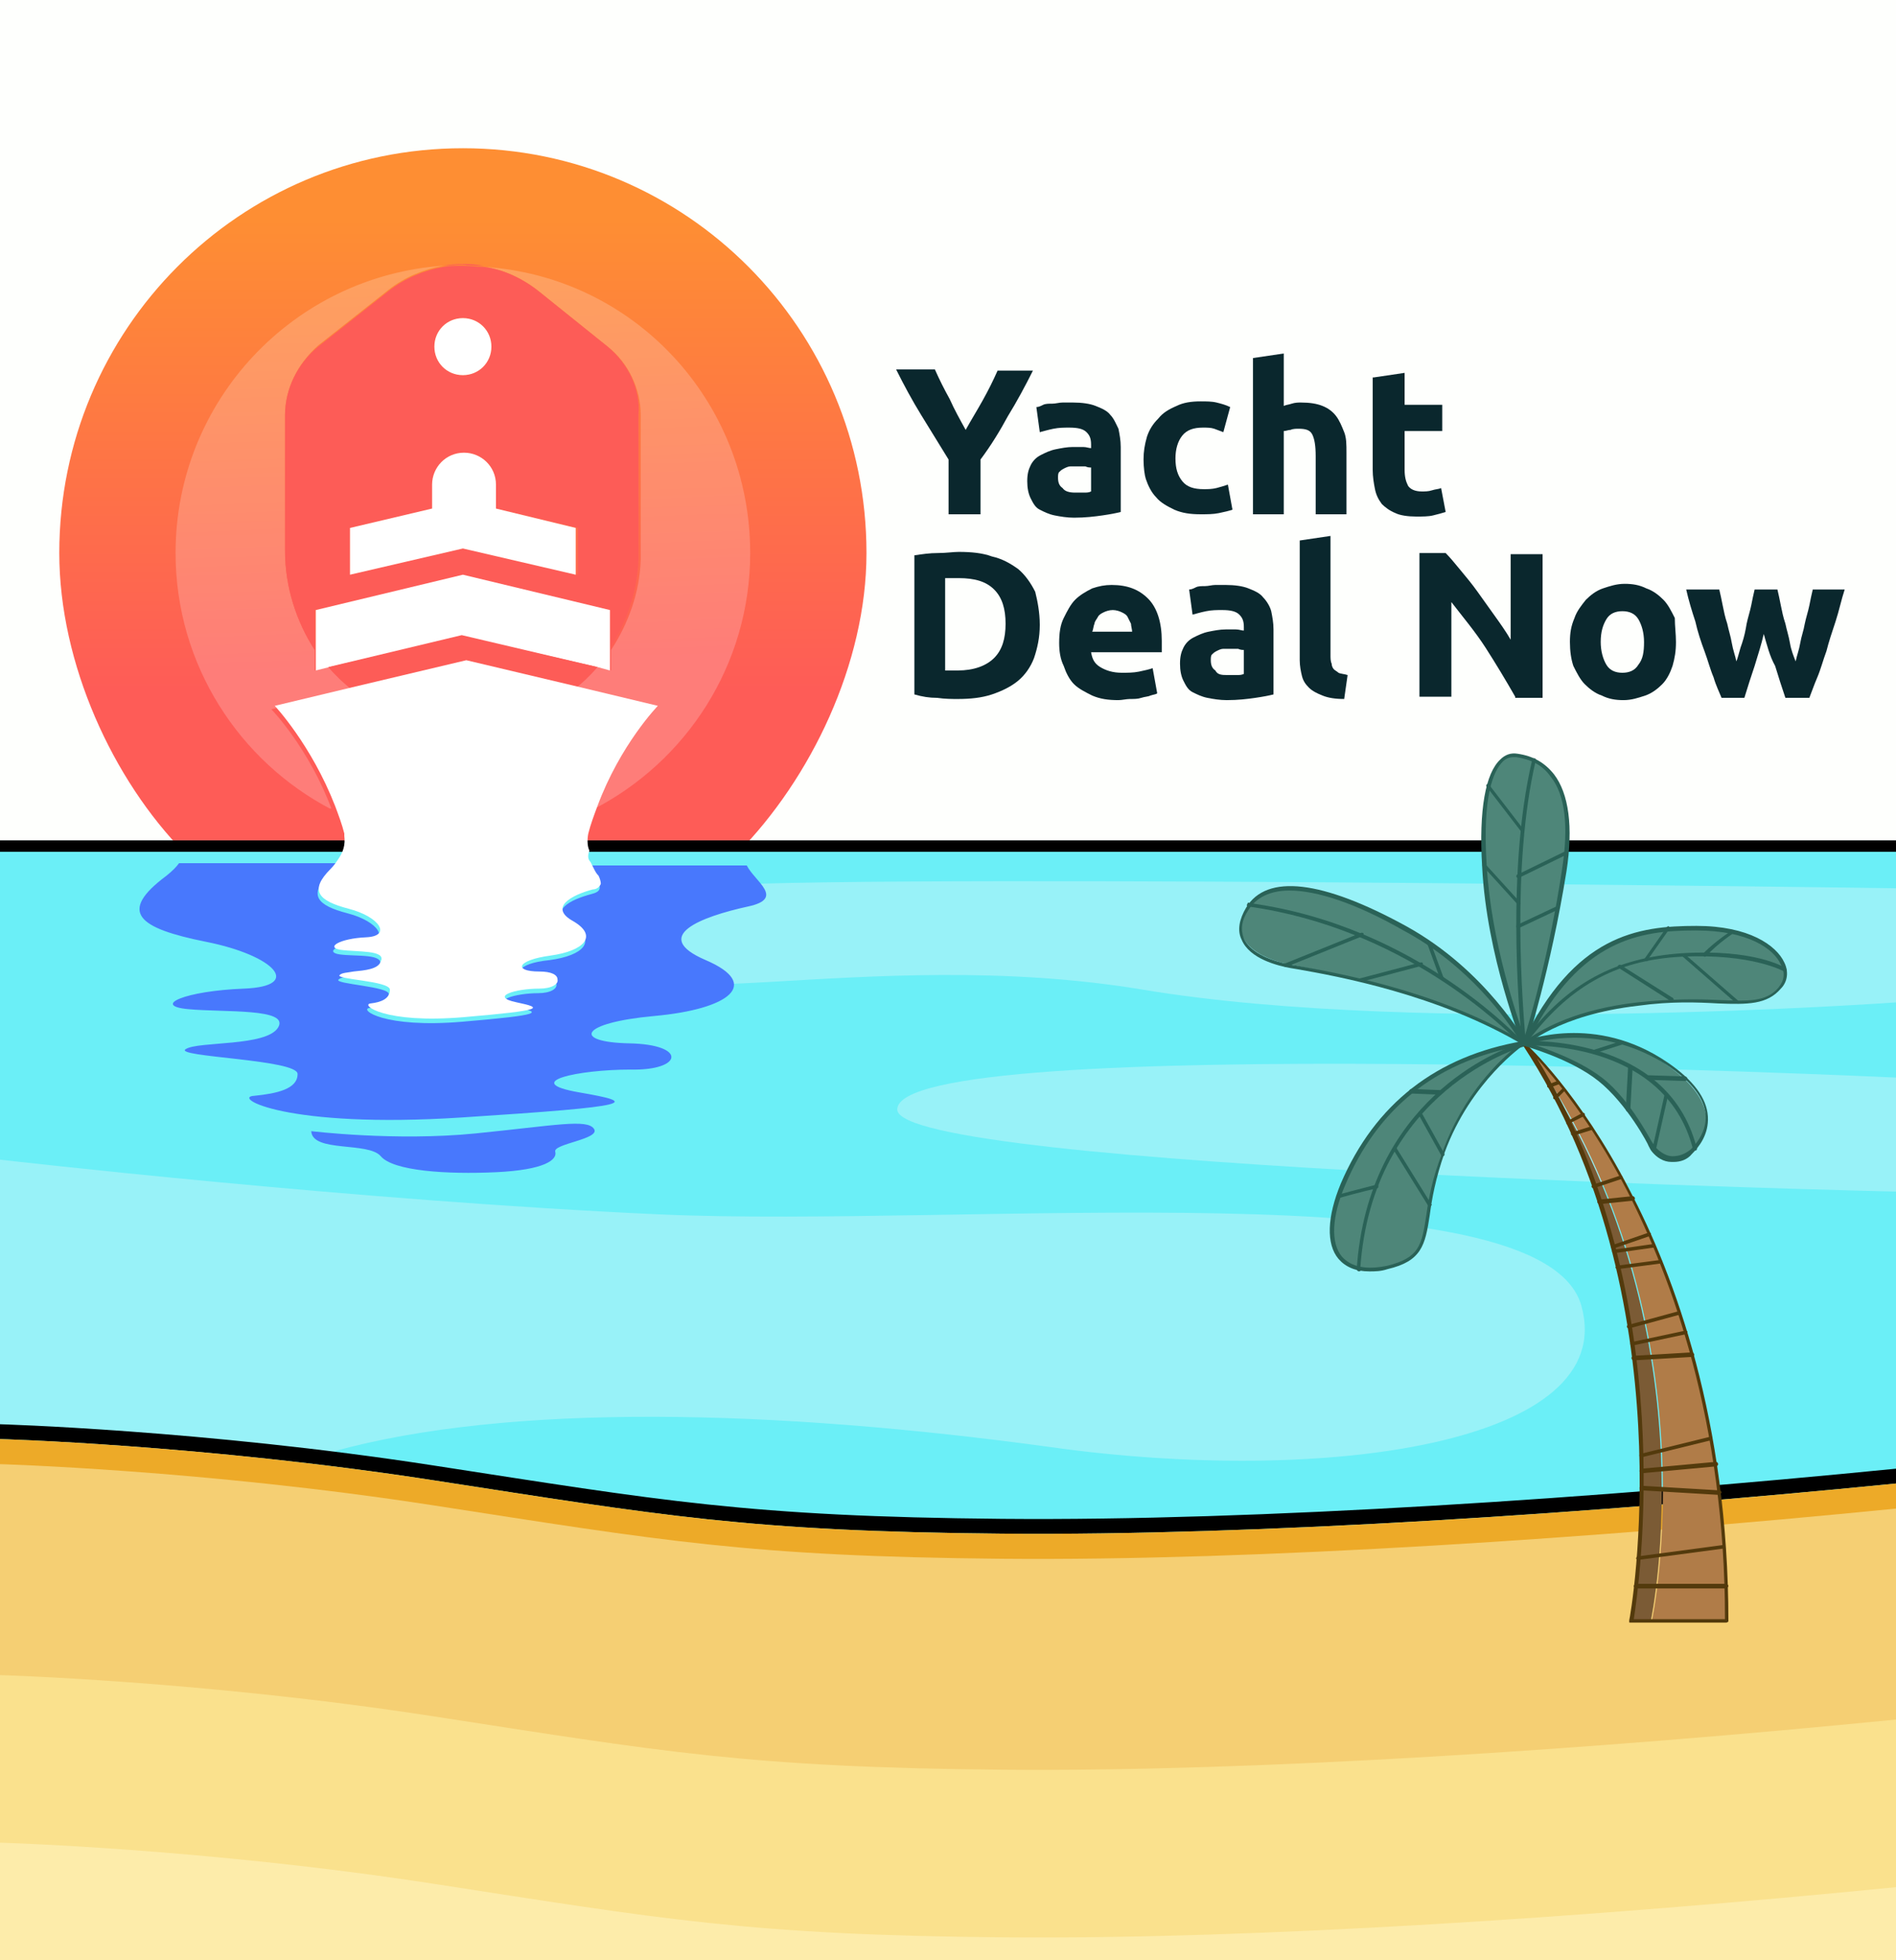
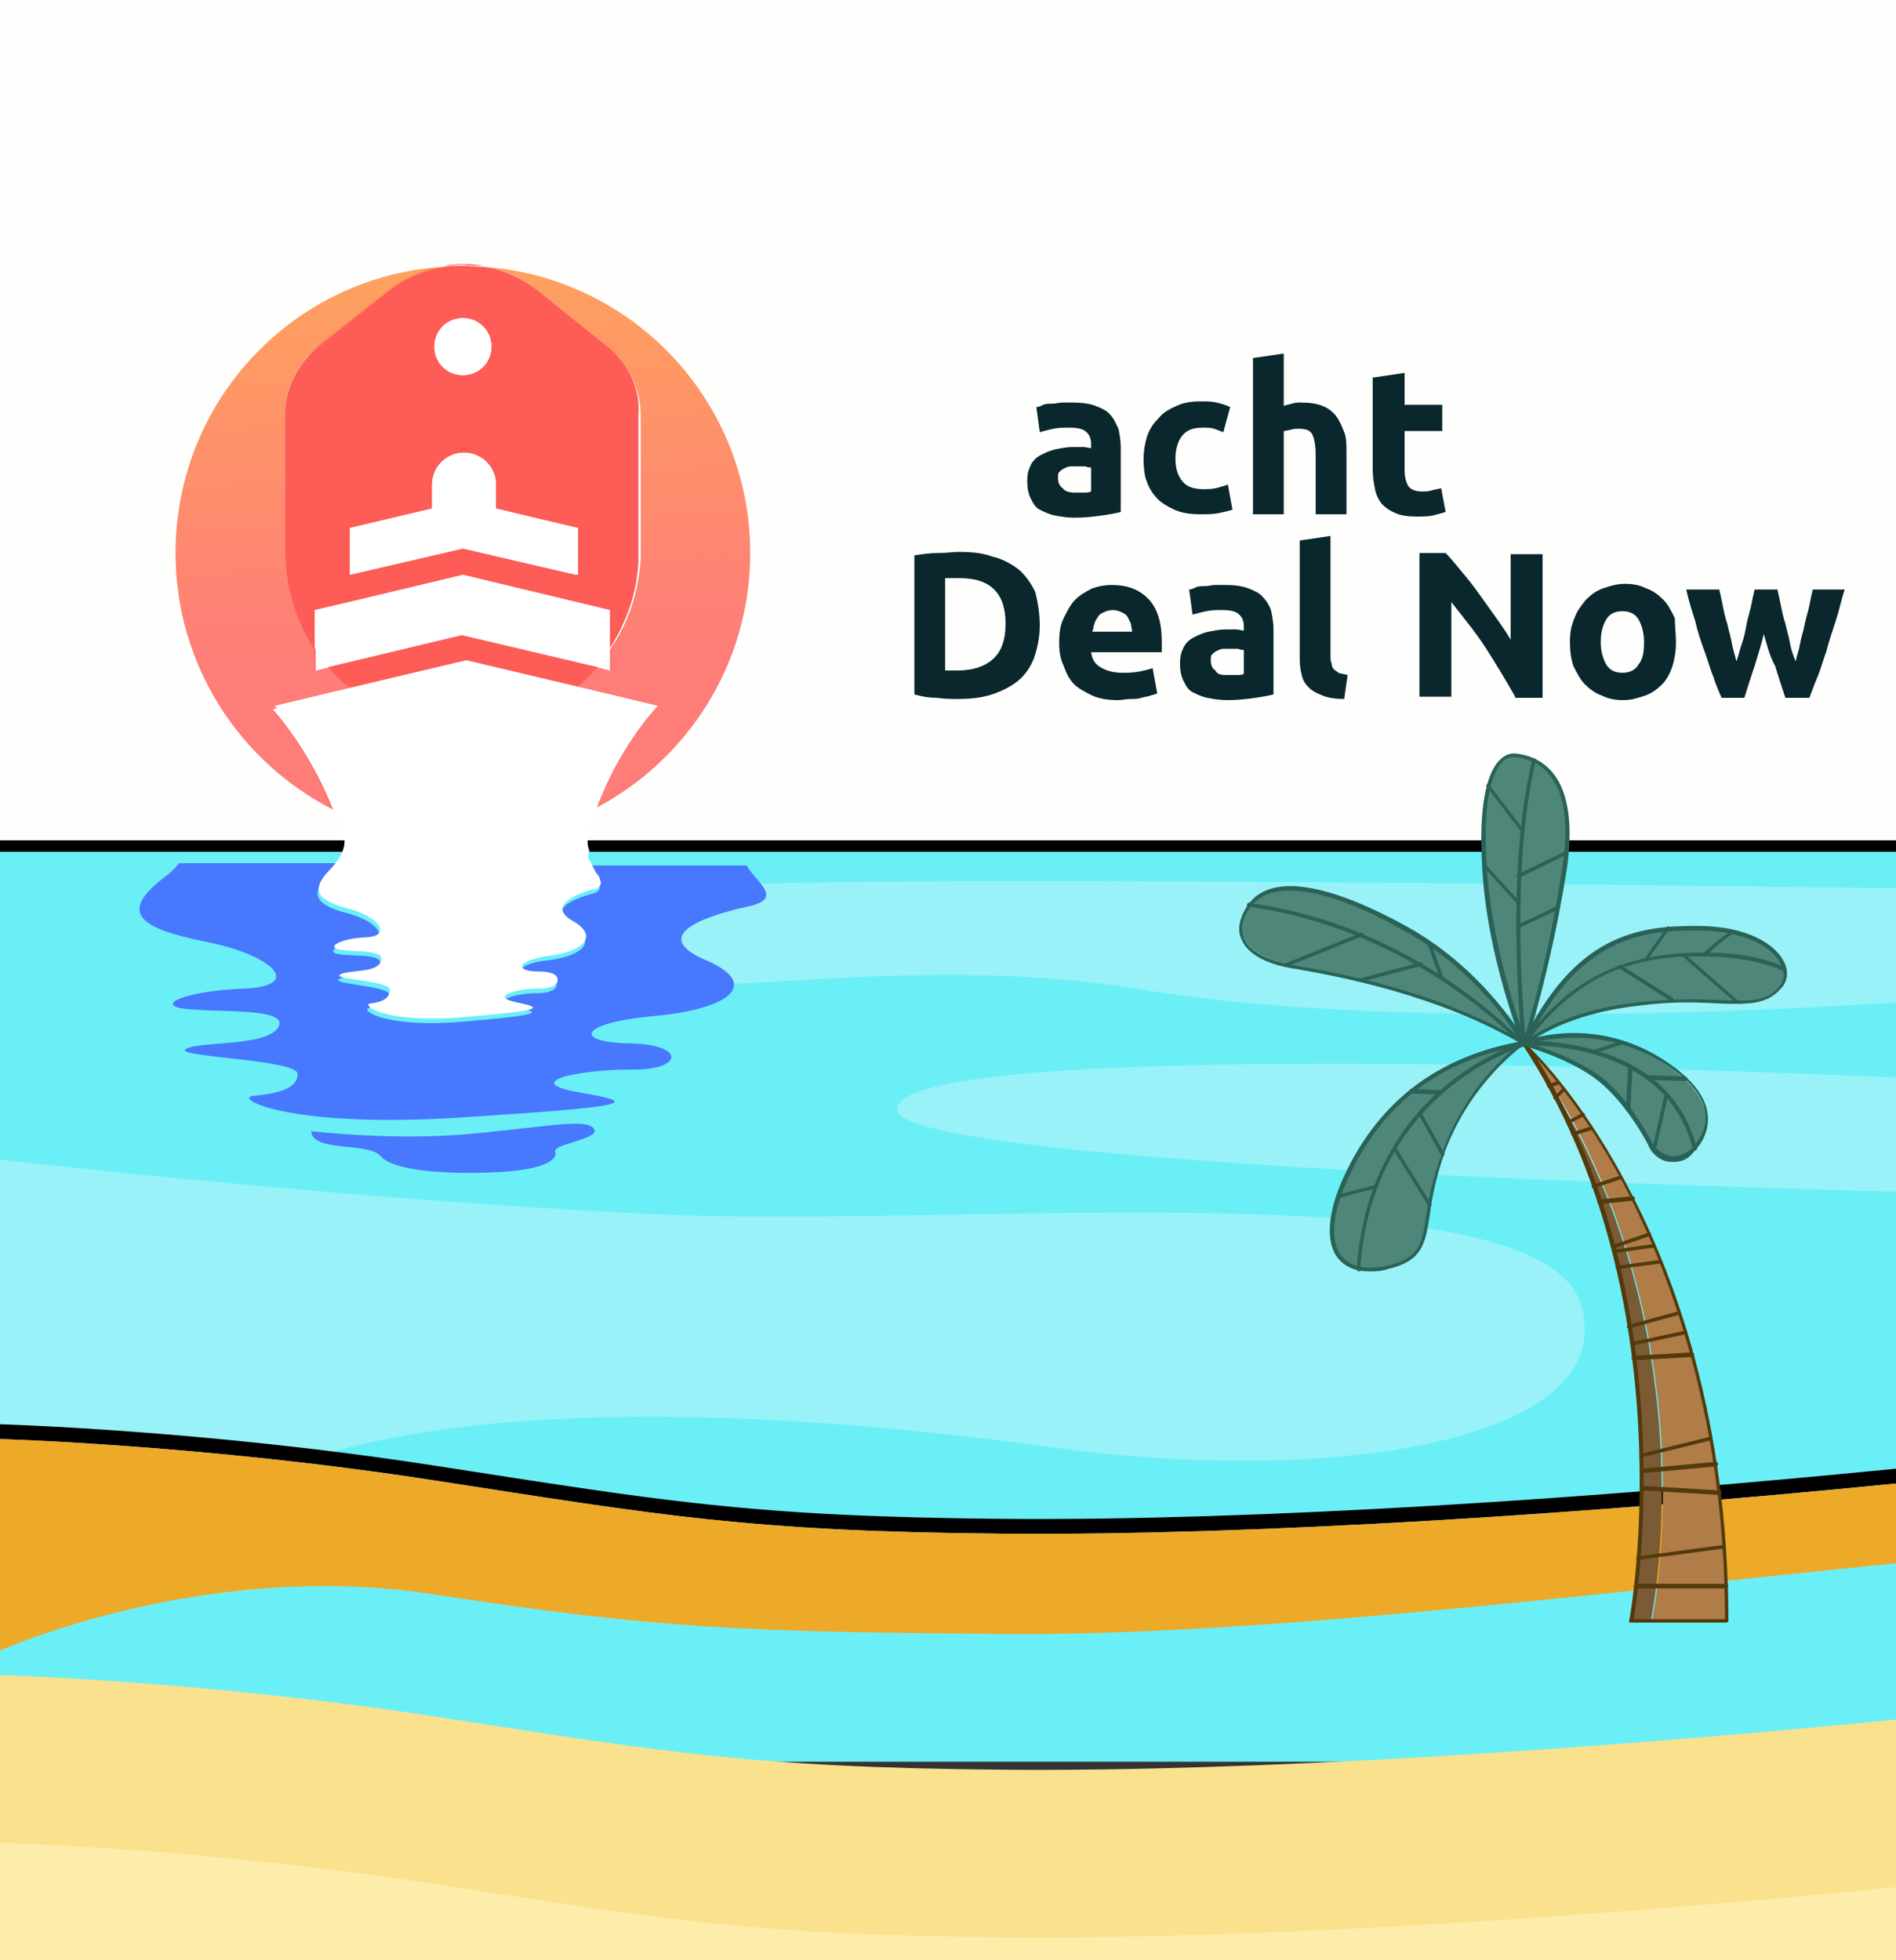
<svg xmlns="http://www.w3.org/2000/svg" xmlns:xlink="http://www.w3.org/1999/xlink" id="Capa_1" x="0px" y="0px" viewBox="0 0 166.3 171.9" style="enable-background:new 0 0 166.3 171.9;" xml:space="preserve">
  <rect x="0" y="0" width="166.3" height="171.9" fill="#333333" stroke="none" />
  <style type="text/css">
	.st0{fill:#FEFFFD;}
	.st1{fill:url(#SVGID_1_);}
	.st2{fill:#6BEFF7;}
	.st3{fill:#98F2F8;}
	.st4{fill:#EDAA28;}
	.st5{fill:#F5CF73;}
	.st6{fill:#FAE18D;}
	.st7{fill:#FDECAA;}
	.st8{fill:#4878FD;}
	.st9{clip-path:url(#SVGID_3_);fill:url(#SVGID_4_);}
	.st10{opacity:0.2;}
	.st11{clip-path:url(#SVGID_6_);fill:#FFFFFF;}
	.st12{clip-path:url(#SVGID_8_);fill:url(#SVGID_9_);}
	.st13{clip-path:url(#SVGID_11_);fill:#FFFFFF;}
	.st14{fill:#FD5C57;}
	.st15{fill:#FFFFFF;}
	.st16{fill:#0A272D;}
	.st17{fill:#B07C48;}
	.st18{fill:#7B5B35;}
	.st19{fill:#2A6257;}
	.st20{fill:#533A0C;}
	.st21{fill:#4E8679;}
</style>
  <rect class="st0" width="166.3" height="73.7" />
  <linearGradient id="SVGID_1_" gradientUnits="userSpaceOnUse" x1="40.609" y1="19.234" x2="40.609" y2="60.536">
    <stop offset="0" style="stop-color:#FE8E33" />
    <stop offset="1" style="stop-color:#FE5C57" />
  </linearGradient>
-   <path class="st1" d="M40.6,13C21,13,5.2,28.9,5.2,48.5c0,9.7,4.7,19.9,11,26.3h5.2h9.5h18.8h8.1h6.9C71.1,68.3,76,58.2,76,48.5  C76,28.9,60.2,13,40.6,13z" />
  <rect y="73.7" class="st2" width="166.3" height="80.8" />
  <path class="st3" d="M0,101.7c0,0,31.1,3.6,57.9,4.8c26.8,1.2,77.4-4.1,80.8,8c3.4,12.1-22.5,15.8-46.6,12.4  c-24.1-3.3-47.4-3.9-62.9,0.4C13.7,131.7,0,124.9,0,124.9V101.7z" />
  <g>
    <path d="M166.3,128.8v1.3c-26.2,2.6-56.1,4.6-78.4,4.4c-22.3-0.2-29.9-1.6-50-4.7c-20.1-3.1-38-3.6-38-3.6v-1.3   c0,0,17.9,0.5,38,3.6c20.1,3.1,27.7,4.5,50,4.7C110.3,133.4,140.1,131.4,166.3,128.8" />
    <path class="st4" d="M166.3,130.1v7c-26.2,2.6-56.1,6.4-78.4,6.2c-22.3-0.2-29.9-0.4-50-3.5c-20.1-3.1-38,5-38,5v-18.6   c0,0,17.9,0.5,38,3.6c20.1,3.1,27.7,4.5,50,4.7C110.3,134.7,140.1,132.7,166.3,130.1" />
    <g>
-       <path class="st5" d="M166.3,171.9v-39.6c-26.2,2.6-56.1,4.6-78.4,4.4c-22.3-0.2-29.9-1.6-50-4.7c-20.1-3.1-38-3.6-38-3.6v43.5    H166.3z" />
-     </g>
+       </g>
    <path class="st6" d="M166.3,171.9v-21.1c-26.2,2.6-56.1,4.6-78.4,4.4c-22.3-0.2-29.9-1.6-50-4.7c-20.1-3.1-38-3.6-38-3.6v25.1   H166.3z" />
    <path class="st7" d="M166.3,165.5v6.4H0v-10.3c0,0,17.9,0.5,38,3.6c20.1,3.1,27.7,4.5,50,4.7C110.3,170.1,140.1,168.1,166.3,165.5" />
  </g>
  <path class="st3" d="M78.7,97.3c0,5.2,87.6,7.2,87.6,7.2v-10C166.3,94.5,78.7,90.4,78.7,97.3" />
  <path class="st3" d="M54.1,83.1c-1.3,7.2,21.7-0.4,46.2,3.7c24.5,4.1,66.1,1.1,66.1,1.1v-10c0,0-99.5-1.4-106.3,0  S54.1,83.1,54.1,83.1" />
  <path class="st8" d="M65.6,79.5c-4.1,0.9-8.6,2.6-3.7,4.7c4.9,2.1,2.1,4.3-4.5,4.9c-6.6,0.6-7.2,2.3-2.2,2.4  c5.1,0.1,4.7,2.4,0.1,2.3c-4.6,0-9.7,1.1-4.5,2c5.2,0.9,5.2,1.2-10.3,2.2c-15.5,1-20.2-1.8-18.2-1.9c2-0.2,3.8-0.6,3.8-1.9  c0.1-1.3-11-1.5-9.8-2.2c1.1-0.7,7.1-0.2,8.1-1.9c1-1.7-4.7-1.3-7.9-1.6c-3.2-0.3-0.3-1.6,4.9-1.8c5.2-0.2,2.7-2.9-3.3-4.1  c-6-1.2-7.8-2.6-3.5-5.8c0.5-0.4,0.9-0.8,1.1-1.1h14c-0.1,0.3-0.5,0.6-0.8,0.9c-1.9,1.9-1.1,2.8,1.6,3.5c2.7,0.7,3.8,2.4,1.5,2.5  c-2.3,0.1-3.6,0.9-2.2,1.1c1.4,0.2,4-0.1,3.5,1c-0.3,0.7-1.5,0.8-2.4,0.9c-0.6,0.1-1,0.1-1.2,0.3c-0.5,0.4,4.5,0.6,4.4,1.3  c0,0.8-0.8,1.1-1.7,1.2s1.2,1.8,8.2,1.2c7-0.6,7-0.8,4.6-1.3c-2.4-0.5,0-1.2,2-1.2c1.1,0,1.7-0.4,1.6-0.8c-0.1-0.3-0.6-0.6-1.6-0.7  c-2.3,0-2-1.1,1-1.4c3-0.4,4.2-1.7,2-3c-2.2-1.3-0.2-2.3,1.7-2.8c1.6-0.4,0-1.4-0.2-2.5h13.8C66.2,77.3,68.9,78.8,65.6,79.5" />
  <path class="st8" d="M41.7,99.4c-7,0.7-14.4-0.2-14.4-0.2c0.1,1.9,5,0.9,6.1,2.2c1.1,1.3,5.8,1.6,10.1,1.4c4.3-0.2,5.4-1.1,5.2-1.8  c-0.2-0.7,4-1.1,3.4-2C51.5,98.1,48.7,98.7,41.7,99.4" />
  <g>
    <defs>
      <path id="SVGID_2_" d="M47.2,25.5l6.1,4.9c1.8,1.5,2.9,3.7,2.9,6v12.7l0,0C56,52,55.1,54.7,53.5,57v1.8l-1.2-0.3    c-0.6,0.7-1.3,1.4-2,2l7,1.7c0,0-3.3,3.4-5.3,8.8c8.2-4.2,13.8-12.7,13.8-22.5c0-13.3-10.3-24.2-23.4-25.1    C44.1,23.6,45.7,24.3,47.2,25.5" />
    </defs>
    <clipPath id="SVGID_3_">
      <use xlink:href="#SVGID_2_" style="overflow:visible;" />
    </clipPath>
    <linearGradient id="SVGID_4_" gradientUnits="userSpaceOnUse" x1="0" y1="216.875" x2="1" y2="216.875" gradientTransform="matrix(1.28 38.415 38.415 -1.28 -8278.172 297.3)">
      <stop offset="0" style="stop-color:#FE8E33" />
      <stop offset="1" style="stop-color:#FE5C57" />
    </linearGradient>
    <polygon class="st9" points="65.8,22.5 67.4,70.9 42.4,71.7 40.8,23.4  " />
  </g>
  <g class="st10">
    <g>
      <defs>
        <rect id="SVGID_5_" x="42.4" y="23.3" width="23.4" height="47.6" />
      </defs>
      <clipPath id="SVGID_6_">
        <use xlink:href="#SVGID_5_" style="overflow:visible;" />
      </clipPath>
      <path class="st11" d="M65.8,48.5c0,9.8-5.6,18.3-13.8,22.5c2.1-5.4,5.3-8.8,5.3-8.8l-7-1.7c0.7-0.6,1.4-1.2,2.1-2l1.2,0.3V57    c1.5-2.3,2.5-5,2.6-7.9l0,0V36.4c0-2.3-1.1-4.6-2.9-6l-6.1-4.9c-1.4-1.1-3.1-1.9-4.8-2.1C55.5,24.2,65.8,35.1,65.8,48.5" />
    </g>
  </g>
  <g>
    <defs>
      <path id="SVGID_7_" d="M15.4,48.5c0,9.8,5.6,18.3,13.8,22.5c-2.1-5.4-5.3-8.8-5.3-8.8l7.1-1.7c-0.7-0.6-1.4-1.2-2.1-2l-1.2,0.3V57    C26,54.5,25,51.5,25,48.3V36.4c0-2.3,1.1-4.6,2.9-6l6.2-4.9c1.4-1.1,3.1-1.8,4.8-2.1C25.8,24.2,15.4,35.1,15.4,48.5" />
    </defs>
    <clipPath id="SVGID_8_">
      <use xlink:href="#SVGID_7_" style="overflow:visible;" />
    </clipPath>
    <linearGradient id="SVGID_9_" gradientUnits="userSpaceOnUse" x1="0" y1="216.876" x2="1" y2="216.876" gradientTransform="matrix(1.28 38.415 38.415 -1.28 -8305.095 298.197)">
      <stop offset="0" style="stop-color:#FE8E33" />
      <stop offset="1" style="stop-color:#FE5C57" />
    </linearGradient>
    <polygon class="st12" points="38.9,22.5 40.5,70.9 15.4,71.7 13.8,23.4  " />
  </g>
  <g class="st10">
    <g>
      <defs>
        <rect id="SVGID_10_" x="15.4" y="23.3" width="23.5" height="47.6" />
      </defs>
      <clipPath id="SVGID_11_">
        <use xlink:href="#SVGID_10_" style="overflow:visible;" />
      </clipPath>
      <path class="st13" d="M25,36.4v11.9c0,3.2,1,6.2,2.6,8.7v1.8l1.2-0.3c0.6,0.7,1.3,1.4,2.1,2l-7.1,1.7c0,0,3.3,3.4,5.3,8.8    C21,66.8,15.4,58.3,15.4,48.5c0-13.4,10.4-24.3,23.5-25.2c-1.7,0.3-3.4,1-4.8,2.1l-6.2,4.9C26.1,31.9,25,34.1,25,36.4" />
    </g>
  </g>
  <path class="st14" d="M42.4,23.3c-1.2-0.2-2.3-0.2-3.5,0c0.6,0,1.1-0.1,1.7-0.1C41.2,23.3,41.8,23.3,42.4,23.3" />
  <path class="st14" d="M53.3,30.4l-6.1-4.9c-1.4-1.1-3.1-1.9-4.8-2.1c-0.6,0-1.2-0.1-1.8-0.1c-0.6,0-1.1,0-1.7,0.1  c-1.7,0.3-3.4,1-4.8,2.1l-6.2,4.9c-1.8,1.5-2.9,3.7-2.9,6v11.9c0,3.2,1,6.2,2.6,8.7v-3.5l12.9-3l12.9,3V57c1.5-2.3,2.5-5,2.6-7.9  l0,0V36.4C56.2,34.1,55.1,31.9,53.3,30.4 M40.6,27.9c1.4,0,2.5,1.1,2.5,2.5c0,1.4-1.1,2.5-2.5,2.5c-1.4,0-2.5-1.1-2.5-2.5  C38.1,29,39.2,27.9,40.6,27.9 M50.5,50.4l-9.9-2.3l-9.9,2.3v-4.1l7.2-1.7v-2.1c0-1.5,1.2-2.8,2.8-2.8c1.5,0,2.8,1.2,2.8,2.8v2.1  l7.2,1.7V50.4z" />
  <path class="st15" d="M43.1,30.4c0,1.4-1.1,2.5-2.5,2.5c-1.4,0-2.5-1.1-2.5-2.5c0-1.4,1.1-2.5,2.5-2.5C42,27.9,43.1,29,43.1,30.4" />
  <path class="st15" d="M50.5,46.3v4.1l-9.9-2.3l-9.9,2.3v-4.1l7.2-1.7v-2.1c0-1.5,1.2-2.8,2.8-2.8c1.5,0,2.8,1.2,2.8,2.8v2.1  L50.5,46.3z" />
  <polygon class="st15" points="53.5,53.5 53.5,58.8 52.4,58.5 40.6,55.8 28.9,58.5 27.7,58.8 27.7,53.5 40.6,50.4 " />
  <path class="st14" d="M52.4,58.5c-0.6,0.7-1.3,1.4-2.1,2l-9.7-2.3l-9.7,2.3c-0.7-0.6-1.4-1.2-2.1-2l11.7-2.8L52.4,58.5z" />
  <rect y="73.7" width="166.3" height="1" />
  <path class="st15" d="M51.8,75.6C51.8,75.6,51.8,75.6,51.8,75.6c0.1,0.2,0.2,0.4,0.3,0.6c0.1,0.2,0.2,0.4,0.4,0.6  c0.1,0.2,0.2,0.5,0.2,0.7c-0.1,0.3-0.4,0.5-0.7,0.5c-1.9,0.5-3.9,1.6-1.7,2.8c2.2,1.3,0.9,2.6-2,3c-3,0.4-3.3,1.4-1,1.4  c1.1,0,1.6,0.3,1.6,0.7c0.1,0.4-0.5,0.8-1.6,0.8c-2.1,0-4.4,0.7-2,1.2c2.4,0.5,2.4,0.7-4.6,1.3c-7,0.6-9.1-1.1-8.2-1.2  c0.9-0.1,1.7-0.4,1.7-1.2c0-0.8-4.9-0.9-4.4-1.3c0.2-0.2,0.7-0.2,1.2-0.3c1-0.1,2.2-0.2,2.4-0.9c0.5-1-2.1-0.8-3.5-1  c-1.4-0.2-0.1-1,2.2-1.1c2.3-0.1,1.2-1.8-1.5-2.5c-2.7-0.7-3.5-1.6-1.6-3.5c0.3-0.3,0.5-0.6,0.7-0.9c0.4-0.6,0.6-1.2,0.5-2  c0-0.1,0-0.2,0-0.2c-0.2-0.8-0.5-1.6-0.8-2.4c-2.1-5.4-5.3-8.8-5.3-8.8l7.1-1.7l9.7-2.3l9.7,2.3l7.1,1.7c0,0-3.3,3.4-5.3,8.8  c-0.3,0.8-0.6,1.6-0.8,2.4c-0.1,0.5-0.1,1.1,0.1,1.5C51.5,75.1,51.6,75.4,51.8,75.6" />
-   <path class="st16" d="M84.7,37.7c0.5-0.9,1-1.7,1.5-2.6c0.5-0.9,0.9-1.7,1.3-2.6h3.1c-0.7,1.4-1.4,2.7-2.2,4  c-0.7,1.3-1.5,2.6-2.4,3.8v4.8h-2.8v-4.8c-0.8-1.3-1.6-2.6-2.4-3.9s-1.5-2.6-2.2-4H82c0.4,0.9,0.8,1.7,1.3,2.6  C83.7,35.9,84.2,36.8,84.7,37.7" />
  <path class="st16" d="M94.1,35.3c0.8,0,1.5,0.1,2,0.3c0.5,0.2,1,0.4,1.3,0.8c0.3,0.3,0.5,0.8,0.7,1.2c0.1,0.5,0.2,1,0.2,1.6v5.7  c-0.4,0.1-0.9,0.2-1.6,0.3c-0.7,0.1-1.5,0.2-2.5,0.2c-0.6,0-1.2-0.1-1.7-0.2c-0.5-0.1-0.9-0.3-1.3-0.5c-0.4-0.2-0.6-0.6-0.8-1  c-0.2-0.4-0.3-0.9-0.3-1.5c0-0.6,0.1-1,0.3-1.4c0.2-0.4,0.5-0.7,0.9-0.9c0.4-0.2,0.8-0.4,1.3-0.5c0.5-0.1,1-0.2,1.5-0.2  c0.4,0,0.7,0,0.9,0c0.3,0,0.5,0.1,0.7,0.1v-0.3c0-0.5-0.1-0.8-0.4-1.1c-0.3-0.3-0.8-0.4-1.5-0.4c-0.5,0-0.9,0-1.4,0.1  s-0.8,0.2-1.2,0.3l-0.3-2.2c0.2,0,0.4-0.1,0.6-0.2c0.2-0.1,0.5-0.1,0.8-0.1c0.3,0,0.6-0.1,0.9-0.1C93.5,35.3,93.8,35.3,94.1,35.3   M94.3,43.2c0.3,0,0.5,0,0.8,0c0.2,0,0.4,0,0.6-0.1v-2.1c-0.1,0-0.3,0-0.5-0.1c-0.2,0-0.4,0-0.6,0c-0.3,0-0.5,0-0.7,0  c-0.2,0-0.4,0.1-0.6,0.2c-0.2,0.1-0.3,0.2-0.4,0.3c-0.1,0.1-0.1,0.3-0.1,0.5c0,0.4,0.1,0.7,0.4,0.9C93.4,43.1,93.8,43.2,94.3,43.2" />
  <path class="st16" d="M100.3,40.3c0-0.7,0.1-1.3,0.3-2c0.2-0.6,0.5-1.1,1-1.6c0.4-0.5,0.9-0.8,1.6-1.1c0.6-0.3,1.3-0.4,2.1-0.4  c0.5,0,1,0,1.4,0.1c0.4,0.1,0.8,0.2,1.2,0.4l-0.6,2.2c-0.3-0.1-0.5-0.2-0.8-0.3c-0.3-0.1-0.6-0.1-1-0.1c-0.8,0-1.4,0.2-1.8,0.7  c-0.4,0.5-0.6,1.2-0.6,2c0,0.9,0.2,1.5,0.6,2c0.4,0.5,1,0.7,1.9,0.7c0.3,0,0.7,0,1.1-0.1c0.4-0.1,0.7-0.2,1-0.3l0.4,2.2  c-0.3,0.1-0.7,0.2-1.2,0.3c-0.5,0.1-1,0.1-1.6,0.1c-0.9,0-1.6-0.1-2.3-0.4c-0.6-0.3-1.2-0.6-1.6-1.1c-0.4-0.4-0.7-1-0.9-1.6  C100.4,41.7,100.3,41,100.3,40.3" />
  <path class="st16" d="M109.9,45.1V31.4l2.7-0.4v4.6c0.2-0.1,0.4-0.1,0.7-0.2c0.3-0.1,0.6-0.1,0.8-0.1c0.8,0,1.4,0.1,1.9,0.3  c0.5,0.2,0.9,0.5,1.2,0.9c0.3,0.4,0.5,0.9,0.7,1.4s0.2,1.1,0.2,1.8v5.4h-2.7V40c0-0.9-0.1-1.5-0.3-1.9c-0.2-0.4-0.6-0.5-1.2-0.5  c-0.2,0-0.5,0-0.7,0.1c-0.2,0-0.4,0.1-0.6,0.1v7.3H109.9z" />
  <path class="st16" d="M120.5,33.1l2.7-0.4v2.8h3.3v2.3h-3.3v3.4c0,0.6,0.1,1,0.3,1.4c0.2,0.3,0.6,0.5,1.2,0.5c0.3,0,0.6,0,0.9-0.1  c0.3-0.1,0.6-0.1,0.8-0.2l0.4,2.1c-0.3,0.1-0.7,0.2-1.1,0.3c-0.4,0.1-0.9,0.1-1.5,0.1c-0.7,0-1.4-0.1-1.8-0.3  c-0.5-0.2-0.9-0.5-1.2-0.8c-0.3-0.4-0.5-0.8-0.6-1.3c-0.1-0.5-0.2-1.1-0.2-1.7V33.1z" />
  <path class="st16" d="M91.2,54.8c0,1.1-0.2,2-0.5,2.9c-0.3,0.8-0.8,1.5-1.4,2s-1.4,0.9-2.3,1.2c-0.9,0.3-1.9,0.4-3,0.4  c-0.5,0-1.1,0-1.8-0.1c-0.7,0-1.3-0.1-2-0.3V48.7c0.7-0.1,1.3-0.2,2.1-0.2c0.7,0,1.3-0.1,1.8-0.1c1.1,0,2.1,0.1,2.9,0.4  c0.9,0.2,1.6,0.6,2.3,1.1c0.6,0.5,1.1,1.2,1.5,2C91,52.7,91.2,53.7,91.2,54.8 M82.9,58.8c0.1,0,0.3,0,0.5,0c0.2,0,0.4,0,0.6,0  c1.4,0,2.5-0.4,3.2-1.1c0.7-0.7,1-1.7,1-3c0-1.3-0.3-2.3-1-3c-0.7-0.7-1.7-1-3.1-1c-0.2,0-0.4,0-0.6,0c-0.2,0-0.4,0-0.6,0V58.8z" />
  <path class="st16" d="M92.9,56.4c0-0.9,0.1-1.6,0.4-2.2c0.3-0.6,0.6-1.2,1-1.6c0.4-0.4,0.9-0.7,1.5-1c0.6-0.2,1.1-0.3,1.7-0.3  c1.4,0,2.4,0.4,3.2,1.2c0.8,0.8,1.2,2.1,1.2,3.7c0,0.2,0,0.3,0,0.5c0,0.2,0,0.4,0,0.5h-6.2c0.1,0.6,0.3,1,0.8,1.3  c0.5,0.3,1.1,0.5,1.9,0.5c0.5,0,1,0,1.5-0.1c0.5-0.1,0.9-0.2,1.2-0.3l0.4,2.2c-0.1,0.1-0.3,0.1-0.6,0.2c-0.2,0.1-0.5,0.1-0.8,0.2  c-0.3,0.1-0.6,0.1-1,0.1c-0.3,0-0.7,0.1-1,0.1c-0.9,0-1.6-0.1-2.3-0.4c-0.6-0.3-1.2-0.6-1.6-1c-0.4-0.4-0.7-1-0.9-1.6  C93,57.8,92.9,57.1,92.9,56.4 M99.3,55.4c0-0.2-0.1-0.5-0.1-0.7c-0.1-0.2-0.2-0.4-0.3-0.6c-0.1-0.2-0.3-0.3-0.5-0.4  c-0.2-0.1-0.5-0.2-0.8-0.2c-0.3,0-0.6,0.1-0.8,0.2c-0.2,0.1-0.4,0.2-0.5,0.4c-0.1,0.2-0.3,0.4-0.3,0.6c-0.1,0.2-0.1,0.5-0.2,0.7  H99.3z" />
  <path class="st16" d="M107.5,51.3c0.8,0,1.5,0.1,2,0.3c0.5,0.2,1,0.4,1.3,0.8c0.3,0.3,0.6,0.8,0.7,1.2c0.1,0.5,0.2,1,0.2,1.6v5.7  c-0.4,0.1-0.9,0.2-1.6,0.3c-0.7,0.1-1.5,0.2-2.5,0.2c-0.6,0-1.2-0.1-1.7-0.2c-0.5-0.1-0.9-0.3-1.3-0.5c-0.4-0.2-0.6-0.6-0.8-1  s-0.3-0.9-0.3-1.5c0-0.6,0.1-1,0.3-1.4c0.2-0.4,0.5-0.7,0.9-0.9c0.4-0.2,0.8-0.4,1.3-0.5c0.5-0.1,1-0.2,1.5-0.2c0.4,0,0.7,0,0.9,0  c0.3,0,0.5,0.1,0.7,0.1v-0.3c0-0.5-0.1-0.8-0.4-1.1c-0.3-0.3-0.8-0.4-1.5-0.4c-0.5,0-0.9,0-1.4,0.1c-0.5,0.1-0.8,0.2-1.2,0.3  l-0.3-2.2c0.2,0,0.4-0.1,0.6-0.2c0.2-0.1,0.5-0.1,0.8-0.1c0.3,0,0.6-0.1,0.9-0.1S107.1,51.3,107.5,51.3 M107.7,59.2  c0.3,0,0.5,0,0.8,0c0.2,0,0.4,0,0.6-0.1v-2.1c-0.1,0-0.3,0-0.5-0.1c-0.2,0-0.4,0-0.6,0c-0.3,0-0.5,0-0.7,0c-0.2,0-0.4,0.1-0.6,0.2  c-0.2,0.1-0.3,0.2-0.4,0.3c-0.1,0.1-0.1,0.3-0.1,0.5c0,0.4,0.1,0.7,0.4,0.9C106.8,59.2,107.2,59.2,107.7,59.2" />
  <path class="st16" d="M117.9,61.3c-0.8,0-1.4-0.1-1.9-0.3c-0.5-0.2-0.9-0.4-1.2-0.7c-0.3-0.3-0.5-0.6-0.6-1  c-0.1-0.4-0.2-0.9-0.2-1.4V47.4l2.7-0.4v10.5c0,0.2,0,0.5,0.1,0.7c0,0.2,0.1,0.4,0.2,0.5c0.1,0.1,0.3,0.2,0.4,0.3  c0.2,0.1,0.5,0.1,0.8,0.2L117.9,61.3z" />
  <path class="st16" d="M132.9,61.1c-0.8-1.4-1.7-2.9-2.6-4.3c-0.9-1.4-2-2.7-3-4v8.3h-2.8V48.5h2.3c0.4,0.4,0.8,0.9,1.3,1.5  c0.5,0.6,1,1.2,1.5,1.9c0.5,0.7,1,1.4,1.5,2.1c0.5,0.7,1,1.4,1.4,2.1v-7.5h2.8v12.6H132.9z" />
  <path class="st16" d="M147,56.3c0,0.8-0.1,1.4-0.3,2.1c-0.2,0.6-0.5,1.2-0.9,1.6c-0.4,0.4-0.9,0.8-1.5,1c-0.6,0.2-1.2,0.4-1.9,0.4  c-0.7,0-1.3-0.1-1.9-0.4c-0.6-0.2-1.1-0.6-1.5-1c-0.4-0.4-0.7-1-1-1.6c-0.2-0.6-0.3-1.3-0.3-2.1c0-0.8,0.1-1.4,0.4-2.1  c0.2-0.6,0.6-1.1,1-1.6c0.4-0.4,0.9-0.8,1.5-1c0.6-0.2,1.2-0.4,1.9-0.4c0.7,0,1.3,0.1,1.9,0.4c0.6,0.2,1.1,0.6,1.5,1  c0.4,0.4,0.7,1,1,1.6C146.9,54.9,147,55.6,147,56.3 M144.2,56.3c0-0.8-0.2-1.5-0.5-2c-0.3-0.5-0.8-0.7-1.4-0.7  c-0.6,0-1.1,0.2-1.4,0.7c-0.3,0.5-0.5,1.1-0.5,2c0,0.8,0.2,1.5,0.5,2c0.3,0.5,0.8,0.7,1.4,0.7c0.6,0,1.1-0.2,1.4-0.7  C144.1,57.8,144.2,57.2,144.2,56.3" />
  <path class="st16" d="M154.7,55.6c-0.2,0.9-0.5,1.8-0.8,2.8c-0.3,0.9-0.6,1.8-0.9,2.8H151c-0.2-0.5-0.5-1.1-0.7-1.8  c-0.3-0.7-0.5-1.5-0.8-2.3c-0.3-0.8-0.6-1.7-0.8-2.6c-0.3-0.9-0.6-1.9-0.8-2.8h2.9c0.1,0.4,0.2,0.9,0.3,1.4c0.1,0.5,0.2,1,0.4,1.6  c0.1,0.5,0.3,1.1,0.4,1.7c0.1,0.6,0.3,1.1,0.4,1.6c0.2-0.5,0.3-1.1,0.5-1.6c0.2-0.6,0.3-1.1,0.4-1.7c0.1-0.5,0.3-1.1,0.4-1.6  c0.1-0.5,0.2-1,0.3-1.4h2c0.1,0.4,0.2,0.9,0.3,1.4c0.1,0.5,0.2,1,0.4,1.6c0.1,0.5,0.3,1.1,0.4,1.7c0.1,0.6,0.3,1.1,0.5,1.6  c0.1-0.5,0.3-1,0.4-1.6c0.1-0.6,0.3-1.1,0.4-1.7c0.1-0.5,0.3-1.1,0.4-1.6s0.2-1,0.3-1.4h2.8c-0.3,0.9-0.5,1.9-0.8,2.8  c-0.3,0.9-0.6,1.8-0.8,2.6c-0.3,0.8-0.5,1.6-0.8,2.3c-0.3,0.7-0.5,1.3-0.7,1.8h-2.1c-0.3-0.9-0.6-1.8-0.9-2.8  C155.2,57.5,155,56.6,154.7,55.6" />
  <path class="st17" d="M144.9,142.1h6.5c0.1-33.9-17.3-50.1-17.7-50.6C150.7,115.2,144.9,142.1,144.9,142.1" />
  <path class="st18" d="M143,142.1h1.8c0,0,5.8-26.9-11.2-50.6C148.4,113.9,143,142.1,143,142.1" />
  <path class="st19" d="M133.7,91.7c0,0-0.1,0-0.1,0c0,0,0,0-0.1-0.1c-0.1-0.1,0-0.2,0-0.2c0.1-0.1,0.2,0,0.2,0c0,0,0,0,0,0  c0,0.1,0,0.1,0,0.2C133.8,91.7,133.7,91.7,133.7,91.7" />
  <path class="st20" d="M151.4,139.3h-7.9c-0.1,0-0.2-0.1-0.2-0.2c0-0.1,0.1-0.2,0.2-0.2h7.9c0.1,0,0.2,0.1,0.2,0.2  C151.5,139.3,151.5,139.3,151.4,139.3" />
  <path class="st20" d="M143.7,136.8c-0.1,0-0.2-0.1-0.2-0.1c0-0.1,0.1-0.2,0.1-0.2l7.5-1c0.1,0,0.2,0.1,0.2,0.1  c0,0.1-0.1,0.2-0.1,0.2L143.7,136.8C143.7,136.8,143.7,136.8,143.7,136.8" />
  <path class="st20" d="M150.8,131.1C150.8,131.1,150.8,131.1,150.8,131.1l-6.8-0.4c-0.1,0-0.2-0.1-0.2-0.2c0-0.1,0.1-0.2,0.2-0.2  c0,0,0,0,0,0l6.8,0.4c0.1,0,0.2,0.1,0.2,0.2C150.9,131,150.9,131.1,150.8,131.1" />
  <path class="st20" d="M144,129.2c-0.1,0-0.2-0.1-0.2-0.2c0-0.1,0.1-0.2,0.2-0.2l6.5-0.6c0.1,0,0.2,0.1,0.2,0.2  c0,0.1-0.1,0.2-0.2,0.2L144,129.2C144,129.2,144,129.2,144,129.2" />
  <path class="st20" d="M144,127.8c-0.1,0-0.1-0.1-0.2-0.1c0-0.1,0-0.2,0.1-0.2l6.1-1.5c0.1,0,0.2,0,0.2,0.1c0,0.1,0,0.2-0.1,0.2  L144,127.8C144,127.8,144,127.8,144,127.8" />
  <path class="st20" d="M143.3,119.3c-0.1,0-0.2-0.1-0.2-0.2c0-0.1,0.1-0.2,0.2-0.2l5.1-0.3c0.1,0,0.2,0.1,0.2,0.2  c0,0.1-0.1,0.2-0.2,0.2L143.3,119.3C143.3,119.3,143.3,119.3,143.3,119.3" />
  <path class="st20" d="M143.2,118c-0.1,0-0.1-0.1-0.2-0.1c0-0.1,0-0.2,0.1-0.2l4.7-1c0.1,0,0.2,0,0.2,0.1c0,0.1,0,0.2-0.1,0.2  L143.2,118C143.2,118,143.2,118,143.2,118" />
  <path class="st20" d="M142.9,116.5c-0.1,0-0.1,0-0.2-0.1c0-0.1,0-0.2,0.1-0.2l4.4-1.2c0.1,0,0.2,0,0.2,0.1c0,0.1,0,0.2-0.1,0.2  L142.9,116.5C143,116.5,143,116.5,142.9,116.5" />
  <path class="st20" d="M141.9,111.3c-0.1,0-0.2-0.1-0.2-0.1c0-0.1,0.1-0.2,0.1-0.2l3.8-0.5c0.1,0,0.2,0.1,0.2,0.1  c0,0.1-0.1,0.2-0.1,0.2L141.9,111.3C141.9,111.3,141.9,111.3,141.9,111.3" />
  <path class="st20" d="M141.6,109.9c-0.1,0-0.2-0.1-0.2-0.1c0-0.1,0.1-0.2,0.1-0.2l3.5-0.5c0.1,0,0.2,0.1,0.2,0.1  c0,0.1-0.1,0.2-0.1,0.2L141.6,109.9C141.6,109.9,141.6,109.9,141.6,109.9" />
  <path class="st20" d="M141.5,109.5c-0.1,0-0.1,0-0.2-0.1c0-0.1,0-0.2,0.1-0.2l3.2-1.1c0.1,0,0.2,0,0.2,0.1c0,0.1,0,0.2-0.1,0.2  L141.5,109.5C141.5,109.5,141.5,109.5,141.5,109.5" />
-   <path class="st20" d="M140.3,105.6c-0.1,0-0.2-0.1-0.2-0.2c0-0.1,0.1-0.2,0.2-0.2l2.9-0.3c0.1,0,0.2,0.1,0.2,0.2  c0,0.1-0.1,0.2-0.2,0.2L140.3,105.6C140.3,105.6,140.3,105.6,140.3,105.6" />
+   <path class="st20" d="M140.3,105.6c-0.1,0-0.2-0.1-0.2-0.2c0-0.1,0.1-0.2,0.2-0.2l2.9-0.3c0.1,0,0.2,0.1,0.2,0.2  c0,0.1-0.1,0.2-0.2,0.2C140.3,105.6,140.3,105.6,140.3,105.6" />
  <path class="st20" d="M139.8,104.2c-0.1,0-0.1,0-0.2-0.1c0-0.1,0-0.2,0.1-0.2l2.4-0.8c0.1,0,0.2,0,0.2,0.1c0,0.1,0,0.2-0.1,0.2  L139.8,104.2C139.9,104.2,139.8,104.2,139.8,104.2" />
  <path class="st20" d="M138,99.6c-0.1,0-0.1,0-0.2-0.1c0-0.1,0-0.2,0.1-0.2l1.6-0.5c0.1,0,0.2,0,0.2,0.1c0,0.1,0,0.2-0.1,0.2  L138,99.6C138,99.6,138,99.6,138,99.6" />
  <path class="st20" d="M137.5,98.6c-0.1,0-0.1,0-0.1-0.1c0-0.1,0-0.2,0.1-0.2l1.3-0.7c0.1,0,0.2,0,0.2,0.1c0,0.1,0,0.2-0.1,0.2  L137.5,98.6C137.6,98.5,137.5,98.6,137.5,98.6" />
  <path class="st20" d="M136.4,96.4c0,0-0.1,0-0.1,0c-0.1-0.1-0.1-0.2,0-0.2l0.7-0.7c0.1-0.1,0.2-0.1,0.2,0c0.1,0.1,0.1,0.2,0,0.2  l-0.7,0.7C136.5,96.4,136.5,96.4,136.4,96.4" />
  <path class="st20" d="M135.9,95.4c-0.1,0-0.1,0-0.2-0.1c0-0.1,0-0.2,0.1-0.2l0.8-0.3c0.1,0,0.2,0,0.2,0.1c0,0.1,0,0.2-0.1,0.2  L135.9,95.4C135.9,95.4,135.9,95.4,135.9,95.4" />
  <path class="st20" d="M151.4,142.3H143c-0.1,0-0.1,0-0.1-0.1c0,0,0-0.1,0-0.1c0.1-0.3,5.1-28.4-9.3-50.4c0-0.1,0-0.2,0-0.2  c0.1-0.1,0.2-0.1,0.2,0c0.2,0.2,4.7,4.3,9.1,12.8c4,7.6,8.7,20.3,8.7,37.9C151.6,142.2,151.5,142.3,151.4,142.3 M143.3,142h8  c0-17.4-4.7-30-8.6-37.6c-3.1-6-6.3-9.8-7.9-11.6C147.6,113.7,143.7,139.4,143.3,142" />
  <path class="st21" d="M146.2,93.4c4.9,3.4,3.6,6.3,2.1,7.7c-0.9,0.9-2.4,0.8-3.2-0.2c-0.1-0.1-0.2-0.3-0.3-0.5c0,0-1.8-3.7-4.4-5.7  c-2.6-2-6.7-3.2-6.7-3.2S139.8,89,146.2,93.4" />
  <path class="st21" d="M133.7,91.5c0,0,2.8-2.7,10-3.5c7.2-0.9,10.4,0.9,12.4-1.4c1.6-1.9-1-5.2-7.3-5.2  C143.6,81.4,138.2,82.2,133.7,91.5" />
  <path class="st21" d="M133.7,91.5c0,0,2.1-6.5,3.5-15.2c1.4-8.7-2.5-9.9-4.1-10.1c-1.6-0.2-3.3,1.7-2.9,9.7  C130.6,83.9,133.7,91.5,133.7,91.5" />
  <path class="st21" d="M133.7,91.5c0,0-3.4-6.3-10.5-10.2c-7.1-3.9-12-4.6-13.8-1.7c-1.8,2.9,1.1,4.5,3.8,5  C116,85.2,125.8,86.7,133.7,91.5" />
  <path class="st21" d="M133.7,91.5c0,0-4.8,3.1-7.1,9.6c-2.3,6.4-0.4,9-4.9,10.1c-4.5,1.1-6.1-2.1-3.9-7.3  C120.1,98.4,124.6,93,133.7,91.5" />
  <path class="st19" d="M133.7,91.7C133.7,91.7,133.6,91.7,133.7,91.7c-0.1,0-0.2-0.1-0.2-0.2c0-0.1-1.6-14.4,0.9-24.9  c0-0.1,0.1-0.1,0.2-0.1c0.1,0,0.1,0.1,0.1,0.2c-2.2,9.4-1.1,21.9-0.9,24.4c3.7-4.9,7.9-7.1,13.7-7.5c6.3-0.4,9,1.2,9.1,1.3  c0.1,0,0.1,0.2,0.1,0.2c0,0.1-0.2,0.1-0.2,0.1c0,0-2.8-1.6-9-1.3c-5.9,0.3-10,2.7-13.7,7.7C133.8,91.7,133.7,91.7,133.7,91.7" />
  <path class="st19" d="M149.5,83.9c0,0-0.1,0-0.1-0.1c-0.1-0.1-0.1-0.2,0-0.2c1.1-1.1,2.5-2,2.5-2c0.1-0.1,0.2,0,0.2,0  c0.1,0.1,0,0.2,0,0.2c0,0-1.4,0.9-2.4,2C149.6,83.9,149.6,83.9,149.5,83.9" />
  <path class="st19" d="M152.4,88c0,0-0.1,0-0.1,0l-4.7-4.1c-0.1-0.1-0.1-0.2,0-0.2c0.1-0.1,0.2-0.1,0.2,0l4.7,4.1  c0.1,0.1,0.1,0.2,0,0.2C152.5,88,152.4,88,152.4,88" />
  <path class="st19" d="M146.7,87.9C146.7,87.9,146.7,87.9,146.7,87.9l-4.7-3c-0.1-0.1-0.1-0.2-0.1-0.2c0.1-0.1,0.2-0.1,0.2-0.1  l4.6,2.9c0.1,0,0.1,0.2,0.1,0.2C146.8,87.9,146.8,87.9,146.7,87.9" />
  <path class="st19" d="M144.4,84.3C144.4,84.3,144.3,84.3,144.4,84.3c-0.2-0.1-0.2-0.2-0.1-0.3l1.9-2.7c0.1-0.1,0.2-0.1,0.2,0  c0.1,0.1,0.1,0.2,0,0.2l-1.9,2.7C144.5,84.3,144.5,84.3,144.4,84.3" />
  <path class="st19" d="M133.2,77c-0.1,0-0.1,0-0.2-0.1c0-0.1,0-0.2,0.1-0.2l4.1-2c0.1,0,0.2,0,0.2,0.1c0,0.1,0,0.2-0.1,0.2L133.2,77  C133.3,77,133.3,77,133.2,77" />
  <path class="st19" d="M133.5,73c-0.1,0-0.1,0-0.1-0.1l-3-3.9c-0.1-0.1,0-0.2,0-0.2c0.1-0.1,0.2,0,0.2,0l3,3.9c0.1,0.1,0,0.2,0,0.2  C133.6,72.9,133.6,73,133.5,73" />
  <path class="st19" d="M133.2,79.4c0,0-0.1,0-0.1-0.1l-3-3.3c-0.1-0.1-0.1-0.2,0-0.2c0.1-0.1,0.2-0.1,0.2,0l3,3.3  c0.1,0.1,0.1,0.2,0,0.2C133.3,79.4,133.2,79.4,133.2,79.4" />
  <path class="st19" d="M133.2,81.4c-0.1,0-0.1,0-0.2-0.1c0-0.1,0-0.2,0.1-0.2l3.4-1.6c0.1,0,0.2,0,0.2,0.1c0,0.1,0,0.2-0.1,0.2  L133.2,81.4C133.2,81.4,133.2,81.4,133.2,81.4" />
  <path class="st19" d="M119.2,111.5C119.2,111.5,119.2,111.5,119.2,111.5c-0.1,0-0.2-0.1-0.2-0.2c1-14.8,12.4-19.2,14.3-19.8  c-1.4-1.4-10.2-10.1-23.8-12c-0.1,0-0.2-0.1-0.1-0.2c0-0.1,0.1-0.2,0.2-0.1c14.8,2,24,12.2,24.1,12.3c0,0,0.1,0.1,0,0.2  c0,0.1-0.1,0.1-0.1,0.1c-0.1,0-13.3,3.8-14.3,19.6C119.4,111.4,119.3,111.5,119.2,111.5" />
  <path class="st19" d="M126.5,85.9c-0.1,0-0.1,0-0.2-0.1l-1.1-3c0-0.1,0-0.2,0.1-0.2c0.1,0,0.2,0,0.2,0.1l1.1,3  C126.7,85.7,126.7,85.8,126.5,85.9C126.6,85.9,126.5,85.9,126.5,85.9" />
  <path class="st19" d="M119.4,86.1c-0.1,0-0.1-0.1-0.2-0.1c0-0.1,0-0.2,0.1-0.2l5.3-1.4c0.1,0,0.2,0,0.2,0.1c0,0.1,0,0.2-0.1,0.2  L119.4,86.1C119.4,86.1,119.4,86.1,119.4,86.1" />
  <path class="st19" d="M112.8,84.8c-0.1,0-0.1,0-0.2-0.1c0-0.1,0-0.2,0.1-0.2l6.7-2.7c0.1,0,0.2,0,0.2,0.1c0,0.1,0,0.2-0.1,0.2  L112.8,84.8C112.8,84.8,112.8,84.8,112.8,84.8" />
  <path class="st19" d="M117.4,105.1C117.4,105.1,117.3,105.1,117.4,105.1c-0.1,0-0.2-0.1-0.2-0.2c0-0.1,0-0.1,3.5-1  c0.1,0,0.2,0,0.2,0.1c0,0.1,0,0.2-0.1,0.2C119.5,104.5,117.6,105,117.4,105.1C117.4,105.1,117.4,105.1,117.4,105.1" />
  <path class="st19" d="M125.4,105.9c-0.1,0-0.1,0-0.1-0.1l-3.1-5c0-0.1,0-0.2,0.1-0.2c0.1,0,0.2,0,0.2,0.1l3.1,5  C125.5,105.7,125.5,105.8,125.4,105.9C125.4,105.9,125.4,105.9,125.4,105.9" />
  <path class="st19" d="M126.5,101.4c-0.1,0-0.1,0-0.1-0.1l-2-3.6c0-0.1,0-0.2,0.1-0.2s0.2,0,0.2,0.1l2,3.6  C126.7,101.3,126.7,101.4,126.5,101.4C126.6,101.4,126.5,101.4,126.5,101.4" />
  <path class="st19" d="M126.3,96C126.3,96,126.3,96,126.3,96l-2.5-0.1c-0.1,0-0.2-0.1-0.2-0.2c0-0.1,0.1-0.2,0.2-0.2h0l2.5,0.1  c0.1,0,0.2,0.1,0.2,0.2C126.5,95.9,126.4,96,126.3,96" />
  <path class="st19" d="M148.7,100.9c-0.1,0-0.1-0.1-0.2-0.1c-2.5-9.8-14.7-9.1-14.9-9.1c-0.1,0-0.2-0.1-0.2-0.2  c0-0.1,0.1-0.2,0.2-0.2c0.1,0,12.6-0.7,15.2,9.3C148.9,100.8,148.8,100.9,148.7,100.9C148.7,100.9,148.7,100.9,148.7,100.9" />
  <path class="st19" d="M145.1,101.1C145.1,101.1,145.1,101.1,145.1,101.1c-0.1,0-0.2-0.1-0.2-0.2l1.1-4.9c0-0.1,0.1-0.1,0.2-0.1  c0.1,0,0.1,0.1,0.1,0.2l-1.1,4.9C145.3,101,145.2,101.1,145.1,101.1" />
  <path class="st19" d="M147.8,94.8C147.8,94.8,147.8,94.8,147.8,94.8l-3.2-0.1c-0.1,0-0.2-0.1-0.2-0.2c0-0.1,0.1-0.2,0.2-0.2  c0,0,0,0,0,0l3.2,0.1c0.1,0,0.2,0.1,0.2,0.2C148,94.7,147.9,94.8,147.8,94.8" />
  <path class="st19" d="M142.8,97.5C142.8,97.5,142.8,97.5,142.8,97.5c-0.1,0-0.2-0.1-0.2-0.2l0.2-3.7c0-0.1,0.1-0.2,0.2-0.2  c0,0,0,0,0,0c0.1,0,0.2,0.1,0.2,0.2l-0.2,3.7C143,97.4,142.9,97.5,142.8,97.5" />
  <path class="st19" d="M139.8,92.4c-0.1,0-0.1,0-0.2-0.1c0-0.1,0-0.2,0.1-0.2l2.5-0.8c0.1,0,0.2,0,0.2,0.1c0,0.1,0,0.2-0.1,0.2  L139.8,92.4C139.8,92.4,139.8,92.4,139.8,92.4" />
  <path class="st19" d="M146.8,101.9c-0.1,0-0.1,0-0.2,0c-0.7,0-1.3-0.4-1.7-0.9c-0.1-0.1-0.2-0.3-0.3-0.5c0-0.1-1.9-3.7-4.4-5.7  c-2.5-2-6.6-3.1-6.6-3.1c-0.1,0-0.1-0.1-0.1-0.2c0-0.1,0-0.1,0.1-0.2c0.1,0,6.3-2.5,12.7,1.9c2.2,1.5,3.4,3.1,3.5,4.7  c0.1,1.6-0.8,2.7-1.4,3.3C148,101.7,147.4,101.9,146.8,101.9 M134.2,91.5c1.2,0.4,4.2,1.4,6.3,3c2.6,2,4.4,5.8,4.5,5.8  c0.1,0.2,0.2,0.3,0.3,0.4c0.4,0.4,0.9,0.7,1.4,0.7c0.6,0,1.1-0.2,1.6-0.6c0.5-0.5,1.4-1.6,1.3-3c-0.1-1.5-1.3-3-3.4-4.4  C140.9,90,135.8,91.1,134.2,91.5" />
  <path class="st19" d="M133.7,91.7c0,0-0.1,0-0.1,0c-0.1,0-0.1-0.1-0.1-0.2c4.6-9.5,10.1-10.3,15.3-10.3c4.6,0,7,1.7,7.7,3.2  c0.4,0.8,0.3,1.7-0.3,2.3c-1.2,1.4-2.9,1.4-5.5,1.3c-1.8-0.1-4.1-0.2-7,0.2c-7,0.8-9.9,3.5-9.9,3.5  C133.8,91.7,133.7,91.7,133.7,91.7 M148.7,81.6c-4.9,0-10.1,0.8-14.5,9.4c1.2-0.8,4.1-2.5,9.5-3.1c2.9-0.3,5.2-0.3,7-0.2  c2.6,0.1,4.2,0.2,5.3-1.1c0.5-0.6,0.6-1.3,0.2-2c-0.6-1.4-2.9-3-7.4-3C148.8,81.6,148.7,81.6,148.7,81.6" />
  <path class="st19" d="M133.7,91.7c-0.1,0-0.1,0-0.2-0.1c0-0.1-3.1-7.7-3.5-15.6c-0.3-5,0.3-8.2,1.6-9.4c0.4-0.4,0.9-0.6,1.5-0.5  c1.4,0.2,2.4,0.8,3.2,1.8c1.3,1.7,1.7,4.6,1.1,8.5c-1.4,8.7-3.5,15.2-3.5,15.2C133.8,91.7,133.7,91.7,133.7,91.7L133.7,91.7z   M132.8,66.4c-0.4,0-0.7,0.1-1,0.4c-0.8,0.8-1.8,3-1.4,9.1c0.4,6.8,2.7,13.3,3.3,15.1c0.5-1.6,2.2-7.4,3.3-14.7  c0.6-3.8,0.3-6.6-1-8.2c-0.7-1-1.7-1.5-3-1.7C132.9,66.4,132.9,66.4,132.8,66.4" />
  <path class="st19" d="M133.7,91.7C133.6,91.7,133.6,91.7,133.7,91.7c-7.5-4.5-16.5-6.1-19.9-6.7l-0.6-0.1c-1.1-0.2-3.6-0.8-4.3-2.5  c-0.4-0.8-0.2-1.8,0.4-2.8c1.8-3,6.7-2.4,14,1.6c7.1,3.9,10.5,10.2,10.6,10.2c0,0.1,0,0.2,0,0.2C133.8,91.7,133.7,91.7,133.7,91.7   M113.1,78.1c-1.7,0-2.9,0.6-3.6,1.7c-0.6,0.9-0.7,1.7-0.4,2.5c0.5,1.1,2,1.9,4.1,2.3l0.6,0.1c3.3,0.6,12,2.1,19.4,6.4  c-1-1.6-4.3-6.4-10.1-9.5C118.9,79.2,115.5,78.1,113.1,78.1" />
  <path class="st19" d="M120.1,111.5c-1.2,0-2.1-0.4-2.7-1.1c-1.1-1.3-1-3.7,0.2-6.6c3-7,8.4-11.2,16-12.5c0.1,0,0.2,0,0.2,0.1  c0,0.1,0,0.2-0.1,0.2c0,0-4.7,3.2-7,9.5c-0.8,2.3-1.1,4-1.3,5.5c-0.4,2.6-0.7,4-3.7,4.7C121.1,111.5,120.6,111.5,120.1,111.5   M133,91.8c-7.2,1.4-12.2,5.5-15,12.1c-1.2,2.8-1.3,5.1-0.3,6.3c0.8,0.9,2.1,1.2,4,0.8c2.8-0.7,3-1.8,3.4-4.4  c0.2-1.4,0.5-3.2,1.4-5.5C128.3,96,131.6,92.9,133,91.8" />
</svg>